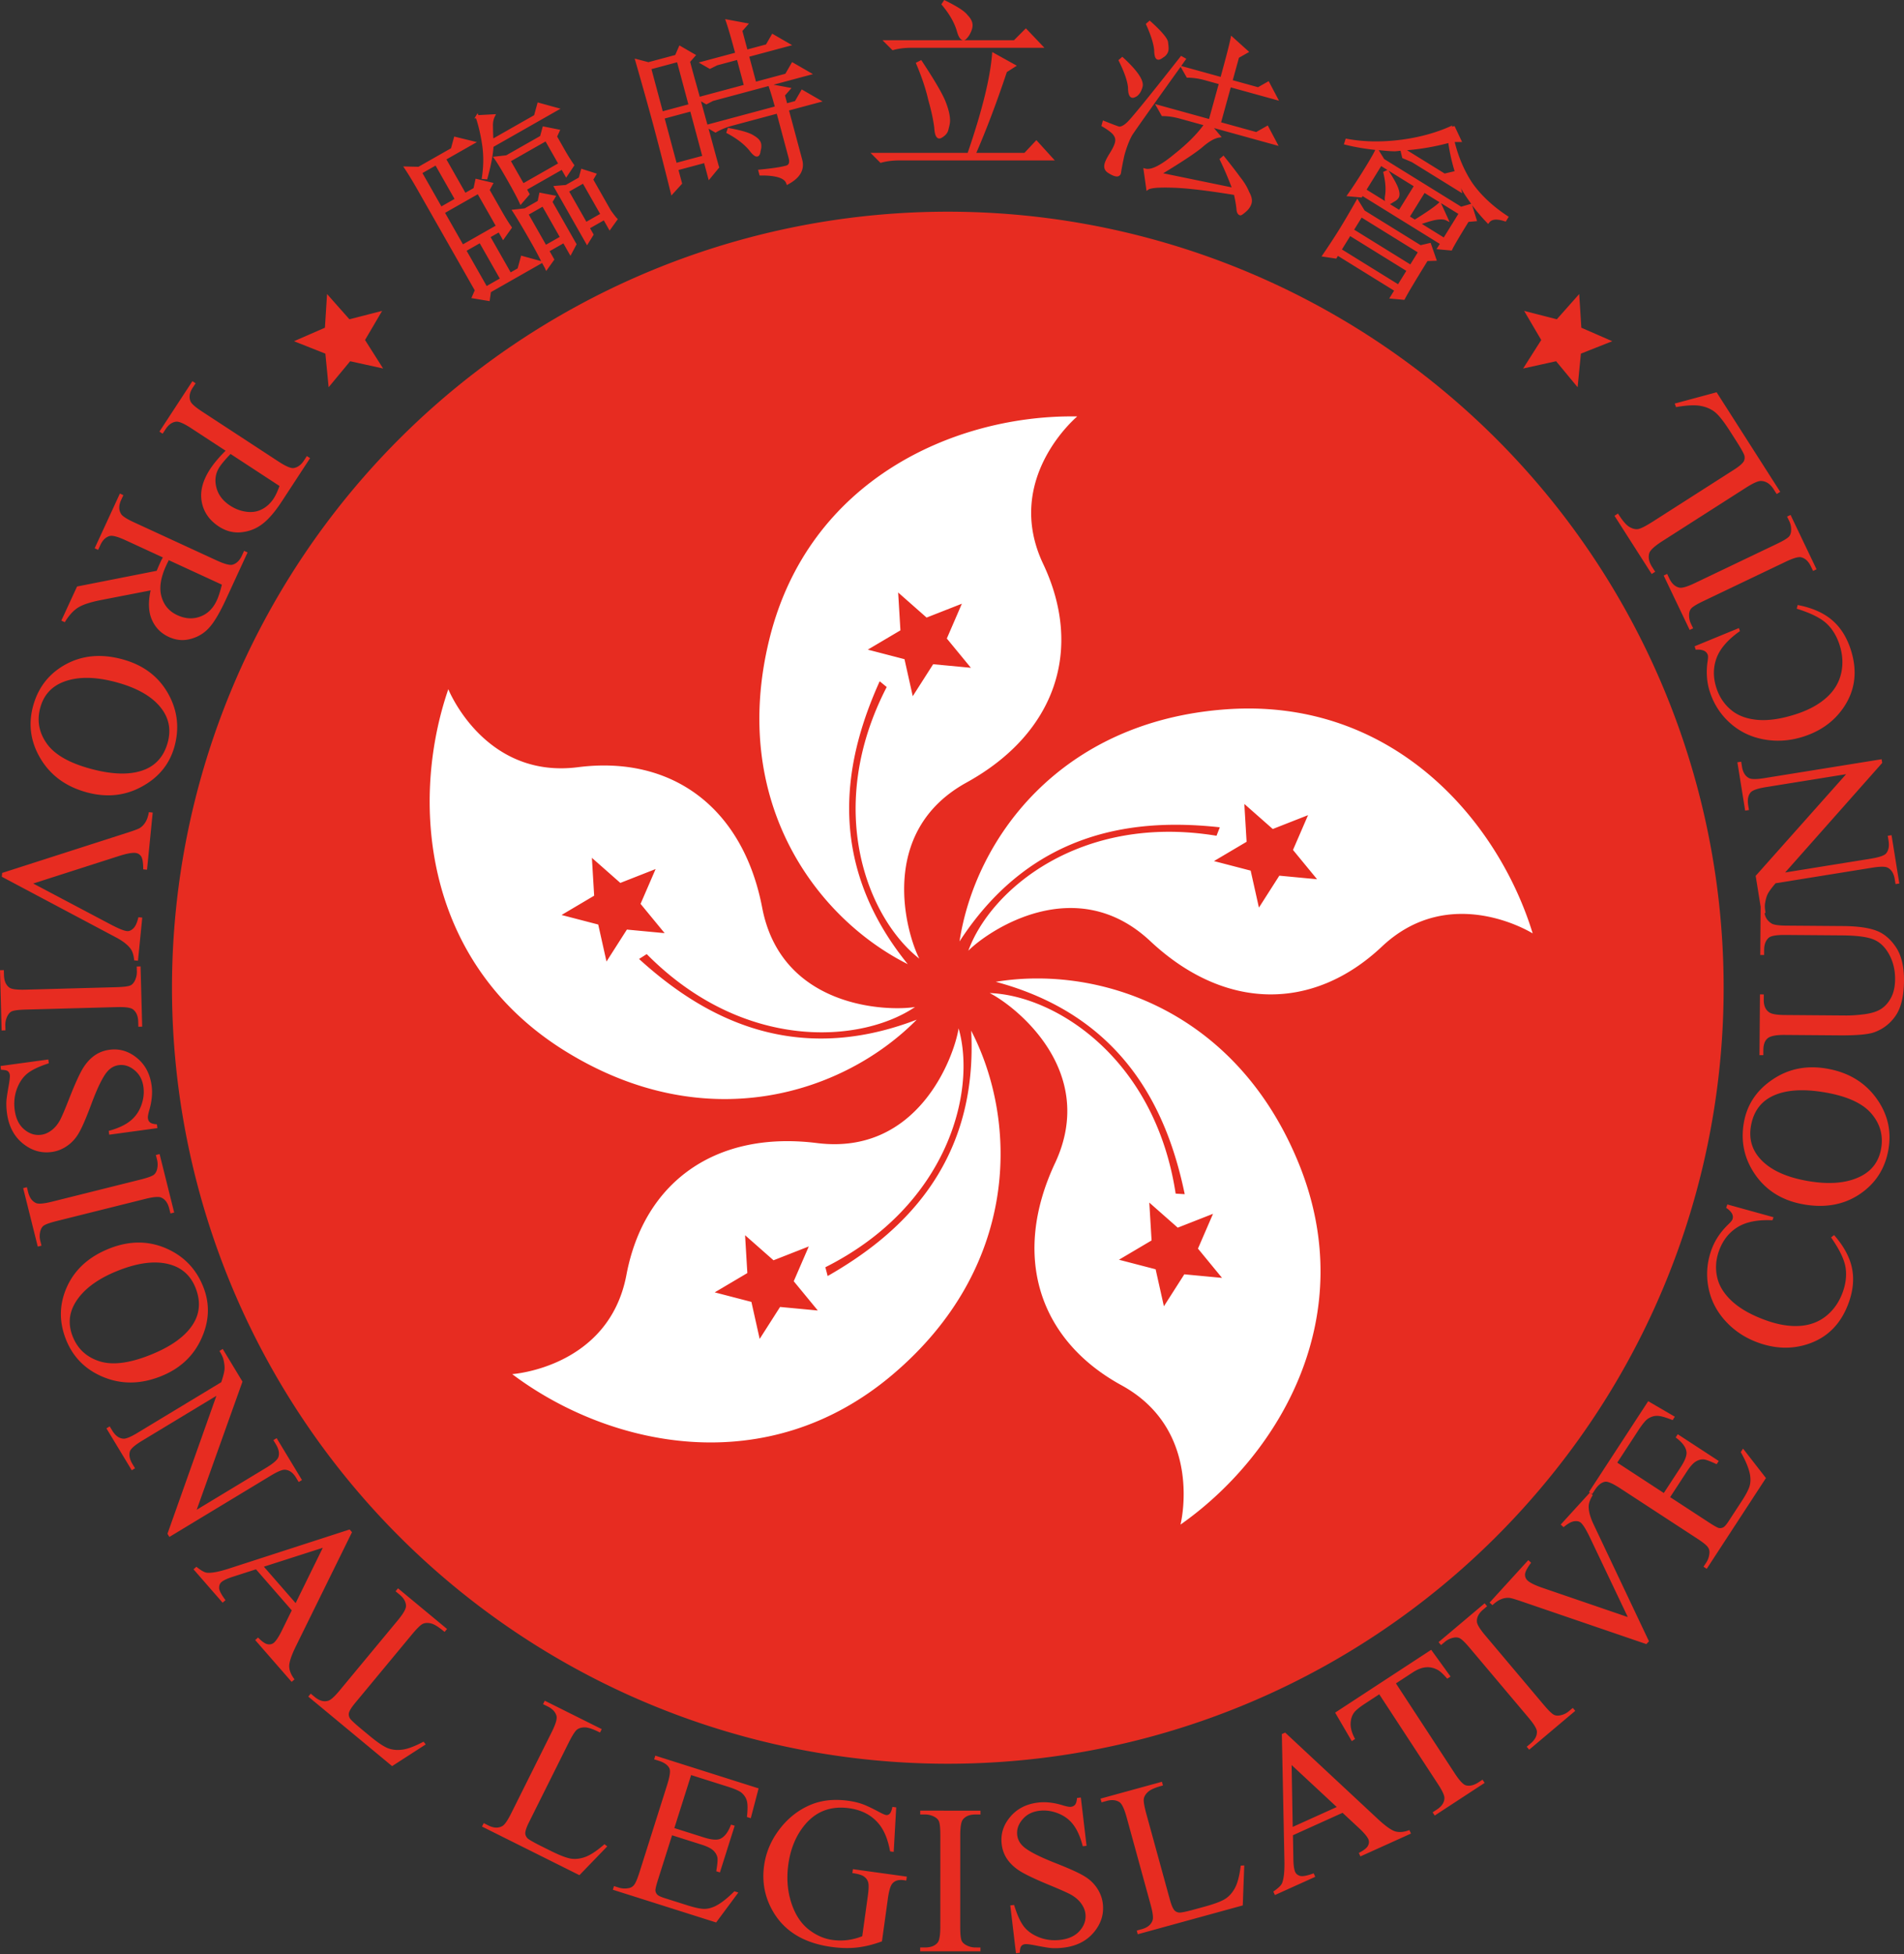
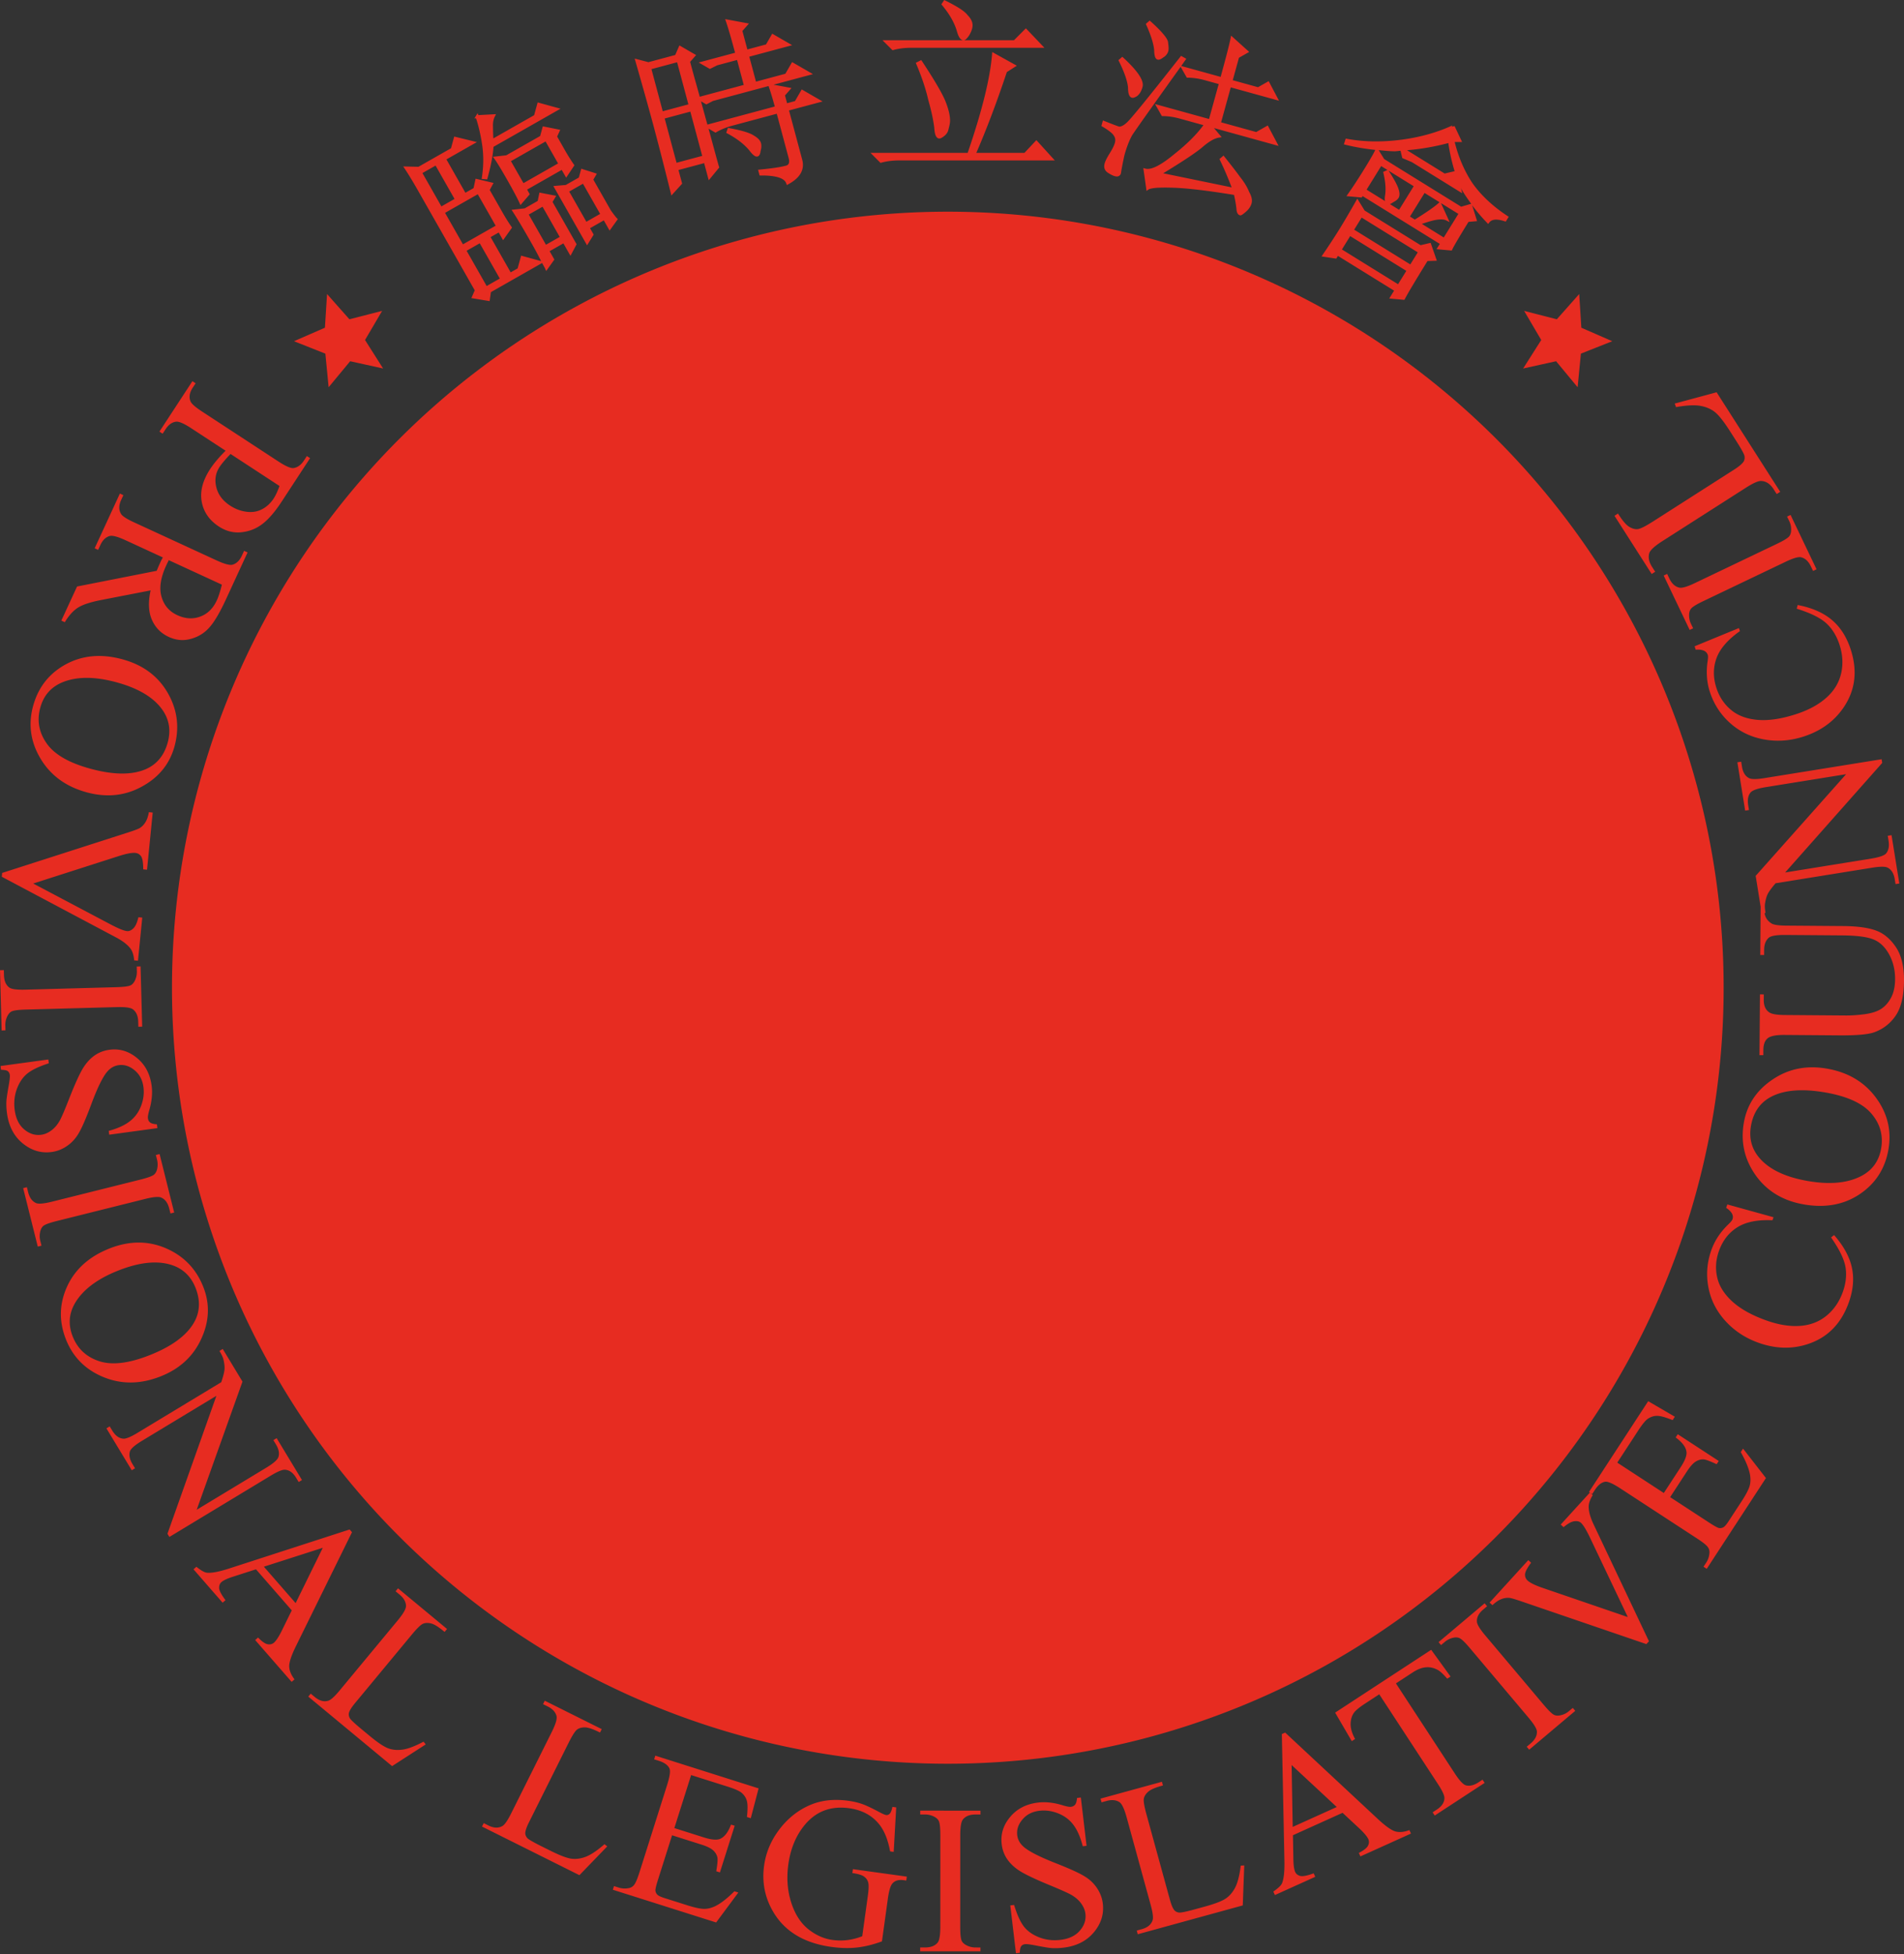
<svg xmlns="http://www.w3.org/2000/svg" width="500" height="513">
  <rect width="100%" height="100%" fill="#333333" stroke="none" />
  <path d="m399.986 96.745 8.655-1.908 5.65 6.829.86-8.821 8.24-3.263-8.124-3.543-.556-8.846-5.88 6.631-8.585-2.204 4.49 7.642zm-299.38 0-8.654-1.908-5.65 6.829-.86-8.821-8.24-3.263 8.124-3.543.556-8.846 5.88 6.631 8.585-2.204-4.49 7.642zM247.964 0l-.197.295-.56.842.192.23c1.946 2.335 3.228 4.59 3.866 6.756.202.74.42 1.311.687 1.73.262.411.623.7 1.058.713h-21.255l.685.685 1.94 1.938.224-.06c1.407-.384 2.948-.578 4.625-.578h35.045L269.4 7.434l-3.13 3.131h-13.214c.314-.011.529-.178.75-.399.228-.229.47-.541.74-.948l.008-.01.007-.013c.546-.956.842-1.8.842-2.565 0-.909-.46-1.787-1.273-2.613-.777-1.076-2.69-2.278-5.85-3.858zm-57.542 5.02.23.655c.529 1.499 1.35 4.342 2.384 8.175l-9.556 2.561 2.932 1.692 1.934-.956 5.21-1.396 1.753 6.548-11.554 3.098c-1.049-3.853-1.057-3.691-2.523-9.156l1.57-1.784-4.387-2.532-1.1 2.516-7.037 1.887-3.613-.95.196.68c1.971 6.85 3.611 12.717 4.92 17.597a926.642 926.642 0 0 1 4.343 16.946l.181.73.506-.557 2.324-2.558-.959-3.581 6.735-1.804 1.207 4.496 2.763-3.358-.071-.213c-.218-.637-2.025-7.399-2.748-9.98l1.829 1.055.202-.116c1.242-.725 2.66-1.303 4.258-1.732l11.632-3.117 3.12 11.63c.186.698.155 1.184.001 1.483-.154.299-.438.495-1.002.587l-.021.004-.02.005c-1.2.322-3.391.645-6.522.949l-.47.045.404 1.51.31-.002c2.05-.02 3.642.167 4.751.533 1.11.367 1.706.88 1.936 1.531l.155.445.415-.225c1.506-.818 2.588-1.754 3.211-2.835.624-1.08.762-2.303.42-3.578l-3.47-12.947 8.812-2.362-5.474-3.16-1.768 3.062-2.08.558-.546-2.035 1.712-1.949-4.714-.877 10.342-2.774-5.474-3.159-1.768 3.062-7.715 2.07-1.756-6.55 11.254-3.017-5.237-3.024-1.628 2.825-4.9 1.313-1.3-4.85 1.714-1.95zm111.491.376-.267.232-.748.647.122.274c1.221 2.696 1.908 4.908 2.073 6.602l-.002-.031c.015.683.07 1.219.185 1.633.115.415.307.783.706.893.252.07.495.014.73-.087a3.44 3.44 0 0 0 .71-.441c.694-.397 1.177-.975 1.374-1.688.135-.488.095-1.163-.033-2.115-.01-.673-.447-1.366-1.208-2.287-.764-.925-1.887-2.052-3.377-3.395zm21.384 3.961-.14.692c-.333 1.661-1.245 5.177-2.61 10.134l-10.354-2.86c.603-.842.43-.62 1.077-1.522l.262-.362-.39-.222-.986-.558-.214.272c-4.18 5.321-7.443 9.424-9.792 12.308a172.513 172.513 0 0 1-2.833 3.408c-.714.83-1.213 1.362-1.426 1.547l-.005.004-.003.005c-.84.77-1.514 1.063-1.982 1.035-.448-.127-1.743-.61-3.85-1.452l-.417-.166-.404 1.466.267.156c1.685.988 2.681 1.825 2.946 2.292l.01.02.013.019c.411.568.512 1.171.3 1.938-.186.673-.624 1.58-1.32 2.687-.718 1.142-1.172 2.027-1.364 2.718-.134.485-.148.95-.01 1.369.138.418.428.772.821 1.036.691.464 1.301.777 1.857.93.359.1.7.12 1.008-.012.307-.132.521-.425.612-.751l.007-.026.003-.03c.11-.862.41-2.43.894-4.658.604-2.184 1.289-3.944 2.04-5.273 0 0 0-.003.002-.004.827-1.294 5.68-8.124 12.727-17.965l1.625 2.865h.232c1.413.004 2.902.222 4.469.655l3.666 1.013-2.535 9.173-14.18-3.918 1.793 3.163h.233c1.413.004 2.902.223 4.469.656l6.21 1.715c-1.736 2.384-4.274 4.947-7.762 7.701l-.002.004-.004.002c-1.783 1.473-3.313 2.516-4.566 3.126-1.253.61-2.213.772-2.863.593l-.589-.164.849 6.013.54-.39c.176-.127.876-.33 1.965-.417 1.09-.086 2.587-.1 4.478-.038 3.71.121 9.069.757 15.988 1.886.274 1.18.496 2.39.636 3.648l-.002-.025c.022.433.084.791.22 1.09.135.298.377.55.69.636.224.062.323-.01.424-.057a2.2 2.2 0 0 0 .31-.187c.226-.157.508-.383.861-.689.742-.641 1.246-1.38 1.474-2.203.242-.88-.016-1.892-.653-3.025-.485-1.23-1.272-2.524-2.364-3.895-.963-1.33-2.324-3.091-4.092-5.297l-.261-.326-1.069.926.134.277c1.15 2.358 2.15 4.745 3.067 7.148l-17.967-3.698c5.148-3.13 8.695-5.474 10.374-6.926 1.708-1.478 3.152-2.273 4.263-2.44l.711-.106-2.019-2.4 16.97 4.69-2.846-5.37-3.037 1.72-9.216-2.545 2.535-9.175 12.668 3.501-2.709-5.134-2.802 1.588-6.637-1.834 1.632-5.9 2.69-1.526zm-62.73 4.308-.051.621c-.516 6.322-2.661 14.97-6.402 25.85H228.6l2.624 2.627.225-.062c1.407-.383 2.948-.577 4.625-.577h40.93l-4.846-5.331-3.137 3.344h-12.635c2.674-6.164 5.346-13.216 8.017-21.217l2.62-1.668zm34.16 1.242-.27.235-.758.654.138.279c1.429 2.882 2.217 5.187 2.384 6.866.01.939.094 1.624.34 2.116.124.249.309.463.568.565.253.1.535.063.783-.04 1.024-.346 1.724-1.308 2.115-2.721.255-.925-.129-2.002-.978-3.264-.85-1.262-2.2-2.735-4.058-4.446zm-52.795.865-.32.158-1.124.563.147.347c1.438 3.4 2.482 6.533 3.133 9.396l.002.01.003.01c.784 2.746 1.304 5.161 1.564 7.236l-.002-.026c.067 1.078.197 1.833.497 2.347.15.257.376.473.67.535.293.062.578-.04.827-.204.977-.563 1.603-1.321 1.758-2.238.259-.917.402-1.657.402-2.239 0-1.395-.411-3.077-1.211-5.077-.817-2.042-2.859-5.518-6.15-10.52zm-64.122.575 2.964 11.057-6.735 1.806-2.964-11.057zm24.02 6.243.005.014c.552 1.595 1.093 3.408 1.625 5.362l-17.693 4.744a1209.41 1209.41 0 0 1-1.68-6.106l1.403.81 1.747-.911zm-60.64 4.3-.92 3.349-10.72 6.099a68.067 68.067 0 0 1-.09-2.99v-.01l-.001-.011c-.058-1.083.11-1.986.485-2.732l.31-.62-4.65.25-.181-.528-.832 1.386.419-.023c.628 1.883 1.167 4.123 1.583 6.817.43 2.783.416 5.676-.042 8.683l-.065.43 1.45.103.086-.317c.932-3.388 1.435-6.085 1.572-8.222l17.602-10.013Zm40.095 2.416 3.117 11.62-6.739 1.807-3.113-11.62zm200.156 3.602c-4.087 1.907-8.708 3.184-13.866 3.829-4.978.602-9.589.504-13.837-.291l-.348-.065-.487 1.522.417.103c2.713.668 5.302 1.078 7.826 1.355-.365.815-1.337 2.522-2.962 5.147-1.588 2.565-2.99 4.703-4.202 6.412l-.402.57 4.015.365.23-.373 20.27 12.55-.856 1.384 4.003.364.118-.26c.402-.875 1.889-3.403 4.275-7.265l2.253-.2-1.302-4.18a45.759 45.759 0 0 0 3.891 4.591l.324.333.283-.37c.335-.436.785-.68 1.445-.751.66-.07 1.525.057 2.579.41l.301.1.788-1.274-.326-.214c-3.917-2.578-7.003-5.484-9.268-8.712-2.109-3.208-3.617-6.787-4.594-10.7l1.942-.009-1.979-4.177-.763.17zm-238.898.26-.698 2.542-8.906 5.065-3.502.396.418.56c.582.778 1.715 2.633 3.348 5.504 1.57 2.76 2.643 4.778 3.213 6.032l.26.572 2.444-2.84-.696-1.224 9.088-5.17 1.16 2.04 2.175-3.248-.154-.223a52.552 52.552 0 0 1-2.318-3.693l-2.066-3.635.815-1.764zm48.61.398-.112.33-.333.986.3.16c2.474 1.324 4.374 2.79 5.712 4.382.421.561.791.984 1.131 1.269.345.289.695.493 1.099.385.287-.077.467-.311.577-.561.103-.237.162-.527.205-.87.217-.766.271-1.448.112-2.042-.208-.775-.862-1.42-1.85-1.994-1.11-.758-3.236-1.373-6.5-1.98zm-71.876 2.285-.845 3.08-8.548 4.862-3.998-.094.429.643c.982 1.472 2.196 3.479 3.64 6.017l14.712 25.865-.886 2.036 4.793.8.341-2.366 13.45-7.65c.164.332.69 1.243.783 1.457l.28.654 2.153-3.009-1.248-2.197 3.614-2.054 1.86 3.271 1.61-3.039-6.313-11.102.955-1.613-4.404-.854-.45 2.198-3.419 1.944-3.454.39.358.546c1.107 1.692 2.702 4.367 4.775 8.012 1.44 2.532 2.002 3.662 2.638 4.91l-5.253-1.442-.92 3.349-1.828 1.039-5.263-9.253 2.122-1.206 1.15 2.022 2.357-3.321-.165-.234c-.728-1.026-1.563-2.366-2.502-4.017l-3.192-5.612.999-1.848-4.718-1.123-.527 2.474-2.148 1.22-4.98-8.754 7.993-4.547zm23.99 1.29 3.282 5.771-9.087 5.168-3.283-5.769zm237.065.417c.41 2.764.979 5.19 1.658 7.386l-2.617.615-9.888-6.12a61.446 61.446 0 0 0 10.847-1.88zm-18.283 1.866c1.424.13 2.862.29 4.225.293h.006c.47-.004 1.025-.11 1.51-.131l.45 1.91 2.545 1.083 13.202 8.172-.342-1.456c.047.096.075.23.122.323l.004.01.005.01c.762 1.33 1.645 2.606 2.563 3.865l-2.634.767-20.216-12.515zm-247.667 4.052 4.98 8.754-3.45 1.961-4.979-8.756zm248.32.13 1.645 1.019-.177.08-.947.432.075.321c.545 2.317.678 4.288.418 5.904v.001l-.002.003c-.078.518-.097.948-.04 1.312.01.058.065.085.079.14l-4.882-3.023zm-210.065.686-.638 2.324-3.427 1.95-3.259.276 8.852 15.564.355-.575 1.385-2.235-.958-1.683 3.615-2.055 1.525 2.683 2.15-3.002-.23-.241c-.329-.344-.879-1.051-1.611-2.083l-.004-.005-4.58-8.055.922-1.56zm212.008.516 6.594 4.081-3.832 6.19-2.404-1.49c.243-.088.496-.24.776-.444.702-.364 1.201-.721 1.477-1.166.382-.618.31-1.445-.032-2.47-.35-1.05-1.197-2.576-2.55-4.658zm-211.556 3.43 4.509 7.925-3.613 2.056-4.509-7.926zM374.1 50.661l3.92 2.426-.213.2c-1.015.945-3.18 2.443-6.26 4.354l-1.279-.791zm-248.635.338 4.697 8.257-8.588 4.887-4.697-8.259zm230.97 1.154-.334.59c-1.755 3.083-3.219 5.574-4.39 7.467a184.472 184.472 0 0 1-4.31 6.586l-.36.529.632.094 3.232.486.446-.721 14.74 9.123-1.273 2.056 3.987.362.126-.238c.827-1.578 2.854-4.97 5.937-9.954l2.454-.082-1.63-4.697-2.632.619-14.698-9.097zm21.972 1.173 4.566 2.827-3.832 6.189-5.755-3.562c1.432-.48 2.794-.908 3.776-1.064 1.203-.19 2.054-.122 2.516.103l1.008.494zm-235.932.949 4.508 7.926-3.614 2.055-4.507-7.926zm215.102 2.85 14.74 9.126-1.965 3.171-14.74-9.123zm-3.009 4.861 14.74 9.126-2.173 3.508-14.74-9.126zm-228.583 1.888 5.262 9.253-3.447 1.962-5.264-9.253zm314.15 43.012-.351-.932 11.006-2.967 16.705 26.138-.92.588-.812-1.27q-1.369-2.14-3.351-2.17-1.13-.014-4.019 1.831l-21.781 13.921q-3.162 2.02-3.513 3.227-.475 1.67.75 3.587l.812 1.27-.921.589-9.769-15.285.921-.588q1.694 2.704 2.917 3.465 1.206.736 2.258.626 1.05-.111 4.063-2.036l21.209-13.555q2.066-1.32 2.583-2.212.332-.633.183-1.414-.149-.782-2.233-4.043l-1.575-2.464q-2.482-3.884-4.056-5.086-1.575-1.202-3.846-1.574-2.296-.356-6.26.354zm29.165 28.735.91-.434 6.822 14.274-.909.434-.563-1.179q-.987-2.064-2.637-2.422-1.068-.214-4.065 1.219L447.335 157.8q-2.53 1.21-3.189 1.916-.497.54-.575 1.513-.073 1.362.49 2.542l.565 1.179-.91.434-6.822-14.274.909-.434.575 1.204q.975 2.039 2.625 2.397 1.08.238 4.077-1.194l21.522-10.287q2.53-1.21 3.189-1.917.496-.539.563-1.537.085-1.338-.48-2.517zm-24.29 34.055 11.637-4.785.268.8q-4.81 3.39-6.166 7.147-1.356 3.756.036 7.913 1.166 3.486 3.89 5.705 2.698 2.227 7.116 2.557 4.41.305 10.168-1.623 4.751-1.59 7.727-4.28 2.976-2.69 3.816-6.36.83-3.695-.483-7.62-1.14-3.408-3.46-5.532-2.344-2.116-7.728-3.789l.248-.973q5.556 1.07 8.9 3.856 3.345 2.786 4.96 7.614 2.913 8.703-1.944 15.64-3.61 5.172-10.118 7.35-5.242 1.754-10.418.873-5.176-.88-8.952-4.183-3.81-3.319-5.443-8.2-1.27-3.795-.647-8.11.205-1.275.05-1.74-.234-.697-.898-1.05-.921-.437-2.256-.307zm17.632 70.164-1.594-9.894 23.751-26.69-21.023 3.386q-3.36.541-4.073 1.428-.969 1.177-.622 3.328l.203 1.263-.995.16-2.044-12.689.995-.16.208 1.29q.372 2.312 1.926 3.055.956.453 4.02-.04l30.73-4.95.155.967-25.486 28.763 22.448-3.615q3.36-.542 4.077-1.402.965-1.203.623-3.327l-.208-1.29.995-.16 2.044 12.688-.995.16-.204-1.263q-.376-2.339-1.93-3.081-.956-.453-4.02.04l-25.352 4.084q-1.6 1.885-2.057 2.814-.462.901-.717 2.57-.116.818.14 2.405zm.62 10.888-1.007-.008.101-13.07 1.008.008-.01 1.389q-.018 2.178 1.798 3.363.84.578 3.916.602l14.977.116q5.555.043 8.623 1.183 3.041 1.113 5.222 4.37 2.153 3.23 2.11 8.785-.047 6.046-2.168 9.16-2.12 3.116-5.67 4.396-2.43.852-9.102.8l-14.432-.111q-3.403-.026-4.473.918-1.069.918-1.085 3.015l-.011 1.388-1.007-.008.123-15.956 1.008.008-.011 1.416q-.018 2.287 1.417 3.278.975.689 4.08.713l16.092.124q2.152.017 4.932-.343 2.78-.387 4.34-1.41 1.56-1.022 2.583-2.948 1.023-1.952 1.045-4.784.028-3.622-1.53-6.493-1.556-2.871-4-3.925-2.469-1.081-8.35-1.127l-14.95-.116q-3.458-.026-4.335.73-1.206 1.052-1.223 3.149zm-5.311 43.979q1.25-7.08 7.554-11.303 6.282-4.256 14.327-2.835 8.286 1.463 12.833 7.658 4.547 6.195 3.235 13.623-1.326 7.509-7.567 11.688-6.236 4.153-14.71 2.656-8.661-1.53-13.09-8.395-3.842-5.96-2.582-13.092zm1.868.855q-.862 4.88 2.237 8.47 3.856 4.468 12.545 6.003 8.902 1.572 14.375-1.388 4.163-2.28 5.01-7.08.905-5.121-2.503-9.152-3.404-4.057-12.012-5.577-9.332-1.648-14.566 1.216-4.168 2.305-5.086 7.508zm-6.21 20.651 12.126 3.358-.28.797q-5.877-.273-9.252 1.863-3.375 2.135-4.826 6.272-1.216 3.469-.425 6.891.765 3.414 4.052 6.385 3.295 2.944 9.026 4.954 4.728 1.658 8.728 1.359 4.001-.3 6.914-2.683 2.923-2.41 4.293-6.315 1.19-3.392.66-6.492-.554-3.11-3.78-7.732l.792-.617q3.732 4.252 4.665 8.504.933 4.252-.752 9.057-3.037 8.66-11.128 11.16-6.023 1.87-12.498-.4-5.217-1.83-8.765-5.7-3.548-3.87-4.505-8.794-.974-4.958.729-9.815 1.325-3.777 4.463-6.803.944-.881 1.106-1.344.244-.693-.064-1.379-.46-.911-1.594-1.626zm-28.906 67.785 12.224 7.976 4.434-6.796q1.726-2.646 1.508-4.056-.275-1.87-2.831-3.733l.55-.844 10.765 7.024-.551.843q-2.466-1.153-3.313-1.25-1.066-.111-2.132.526-1.066.638-2.331 2.576l-4.435 6.796 10.194 6.652q2.053 1.339 2.628 1.454.552.1 1.124-.177.548-.293 1.381-1.57l3.423-5.245q1.711-2.623 2.12-4.047.409-1.423.051-3.217-.491-2.337-2.374-5.68l.595-.912 6.013 7.728-15.55 23.831-.844-.55.714-1.095q.714-1.094.83-2.417.11-.968-.455-1.695-.551-.75-2.81-2.223l-20.09-13.11q-2.942-1.92-4.013-1.773-1.448.226-2.698 2.142l-.715 1.094-.843-.55 15.55-23.832 6.996 4.078-.58.889q-2.753-1.113-4.052-1.116-1.284-.025-2.507.803-.938.69-2.44 2.992zm-7.18 7.85.744.678q-1.06 1.688-1.075 3.038.014 1.965 1.293 4.643l14.54 30.692-.679.744-32.842-11.229q-2.526-.866-3.222-.912-1.083-.065-2.103.367-1.023.394-2.261 1.55l-.745-.679 10.165-11.147.745.68q-1.544 2.056-1.595 3.041-.051.986.673 1.646 1.006.918 3.983 1.937l22.326 7.646-9.922-20.842q-1.472-3.075-2.377-3.9-.584-.532-1.64-.426-1.075.088-2.562 1.275-.112.082-.372.287l-.745-.68zm-4.502 56.545.65.77-12.097 10.197-.65-.77 1-.842q1.749-1.475 1.68-3.162-.062-1.087-2.203-3.627l-15.375-18.238q-1.808-2.145-2.658-2.604-.647-.345-1.608-.175-1.337.272-2.337 1.115l-.999.842-.65-.77 12.097-10.197.65.77-1.02.86q-1.729 1.457-1.66 3.144.041 1.105 2.182 3.645l15.375 18.238q1.808 2.144 2.658 2.603.647.345 1.629.158 1.317-.255 2.316-1.097zm-37.182-15.258 5.081 7.024-.866.566q-1.502-1.75-2.472-2.288-1.57-.86-3.158-.7-1.58.122-3.494 1.374l-4.353 2.846 15.439 23.611q1.863 2.85 2.94 3.153 1.492.391 3.293-.786l1.07-.7.552.843-13.104 8.569-.552-.843 1.094-.716q1.96-1.281 2.006-3.003.024-1.057-1.675-3.655l-15.44-23.611-3.714 2.429q-2.165 1.416-2.868 2.33-.902 1.209-.94 2.99-.04 1.783 1.172 3.984l-.866.566-4.374-7.486zm-23.277 42.799-13.03 5.884.116 6.342q.042 2.342.479 3.31.347.77 1.336 1.04 1.002.234 3.513-.69l.414.918-10.596 4.786-.415-.919q1.941-1.325 2.293-2.2.727-1.763.618-6.106l-.67-33.042.868-.392 24.357 22.703q2.939 2.736 4.54 3.238 1.615.466 3.73-.34l.415.918-13.277 5.996-.415-.918q1.966-1.007 2.403-1.892.462-.896.092-1.714-.493-1.092-2.55-3.002zm-1.525-1.523-11.85-11.021.286 16.244zm-25.206 15.387.917-.054-.392 10.5-27.572 7.571-.266-.971 1.339-.368q2.258-.62 2.826-2.358.32-.991-.516-4.037l-6.31-22.976q-.916-3.335-1.882-3.974-1.341-.874-3.363-.318l-1.34.367-.266-.971 16.122-4.428.267.972q-2.843.752-3.847 1.62-.978.862-1.167 1.818-.19.956.683 4.133l6.144 22.372q.599 2.18 1.243 2.878.466.465 1.195.547.728.082 4.168-.862l2.6-.714q4.096-1.125 5.585-2.183 1.488-1.058 2.435-2.956.94-1.925 1.397-5.608zm-41.996-17.884 1.503 12.683-1 .118q-.92-3.593-2.447-5.606-1.5-2.016-3.976-3.011-2.477-.995-4.964-.7-2.813.332-4.446 2.281-1.637 1.921-1.378 4.112.199 1.676 1.525 2.918 1.917 1.83 8.618 4.463 5.464 2.15 7.507 3.416 2.065 1.236 3.303 3.118 1.265 1.88 1.524 4.07.494 4.164-2.393 7.577-2.862 3.383-7.946 3.986-1.595.189-3.03.112-.854-.036-3.604-.56-2.725-.555-3.428-.472-.677.08-1.034.534-.33.45-.37 1.744l-1 .118-1.49-12.574 1.001-.118q1.17 3.864 2.594 5.697 1.42 1.806 4.008 2.816 2.615 1.006 5.535.66 3.38-.4 5.116-2.415 1.763-2.019 1.474-4.453-.16-1.352-1.08-2.641-.894-1.293-2.603-2.297-1.15-.686-6.167-2.752-5.019-2.092-7.206-3.424-2.16-1.334-3.412-3.105-1.251-1.772-1.52-4.043-.468-3.948 2.224-7.146 2.69-3.225 7.367-3.78 2.92-.346 6.363.7 1.594.497 2.216.423.703-.083 1.088-.54.408-.487.528-1.79zm-26.367 39.377v1.008l-15.822-.01v-1.008h1.308q2.287.001 3.322-1.333.654-.87.655-4.193l.008-23.854q.001-2.805-.353-3.704-.272-.68-1.116-1.17-1.197-.655-2.505-.655h-1.307v-1.008l15.822.005v1.007h-1.335q-2.26 0-3.295 1.333-.681.871-.682 4.193l-.008 23.854q-.001 2.805.352 3.704.272.68 1.144 1.171 1.17.654 2.477.654zm-22.12-36.776-.654 11.675-.944-.13q-.832-4.514-2.795-7.013-2.827-3.608-7.952-4.318-6.986-.967-11.393 4.058-3.694 4.244-4.587 10.69-.724 5.234.7 9.83 1.426 4.595 4.41 7.07 3.014 2.452 6.467 2.93 2.023.28 3.982.029t3.85-1.006l1.465-10.573q.38-2.752.065-3.647-.285-.92-1.116-1.474-.8-.579-3.011-.885l.142-1.025 14.16 1.961-.141 1.025-.674-.093q-2.104-.291-3.08 1.003-.678.923-1.086 3.863l-1.55 11.194q-3.333 1.243-6.463 1.607-3.13.363-6.824-.148-10.6-1.468-15.162-9.028-3.42-5.67-2.498-12.332.668-4.828 3.6-8.93 3.48-4.879 8.674-7.046 4.344-1.79 9.82-1.032 1.995.277 3.569.824 1.6.552 4.441 2.072 1.432.776 1.945.847.512.071.927-.339.444-.433.716-1.798zm-53.852-8.49-4.407 13.914 7.736 2.45q3.011.954 4.312.366 1.728-.767 2.837-3.729l.96.304-3.88 12.253-.96-.304q.45-2.685.317-3.527-.18-1.057-1.08-1.913-.9-.856-3.106-1.555l-7.736-2.45-3.675 11.604q-.74 2.336-.697 2.921.051.56.472 1.035.429.45 1.882.91l5.971 1.892q2.986.945 4.467.957 1.481.013 3.114-.813 2.12-1.1 4.834-3.81l1.039.329-5.833 7.864-27.128-8.592.304-.96 1.246.394q1.246.395 2.552.151.962-.152 1.51-.892.575-.732 1.39-3.302l7.243-22.87q1.06-3.35.632-4.342-.605-1.334-2.786-2.025l-1.246-.395.304-.96 27.128 8.592-2.053 7.833-1.012-.32q.335-2.951-.011-4.203-.32-1.244-1.446-2.2-.915-.719-3.537-1.549zm-22.752 18.151.72.572-7.3 7.558-25.586-12.762.45-.902 1.242.62q2.096 1.045 3.678.13.9-.524 2.31-3.35l10.636-21.323q1.543-3.094 1.25-4.214-.416-1.547-2.292-2.482l-1.243-.62.45-.902 14.962 7.463-.45.901q-2.62-1.337-3.947-1.36-1.303-.01-2.082.575-.779.585-2.25 3.533l-10.355 20.762q-1.009 2.022-.995 2.972.037.658.524 1.205.488.548 3.68 2.14l2.413 1.203q3.8 1.896 5.616 2.102 1.814.205 3.786-.577 1.985-.805 4.783-3.244zm-47.515-26.921.57.72-8.827 5.699-22.012-18.249.643-.775 1.07.886q1.802 1.495 3.551.964.997-.306 3.013-2.738l15.207-18.343q2.207-2.662 2.176-3.82-.053-1.6-1.667-2.938l-1.07-.886.644-.776 12.871 10.671-.643.776q-2.246-1.898-3.534-2.223-1.266-.307-2.158.086-.891.393-2.994 2.93l-14.807 17.86q-1.443 1.74-1.646 2.668-.114.649.237 1.293.35.644 3.096 2.92l2.076 1.721q3.27 2.711 4.99 3.324 1.72.613 3.819.3 2.115-.332 5.395-2.07zm-34.61-34.475-9.396-10.775-6.038 1.941q-2.23.716-3.03 1.414-.637.555-.61 1.58.064 1.027 1.674 3.163l-.76.663-7.64-8.764.759-.663q1.829 1.477 2.769 1.56 1.898.188 6.024-1.17l31.442-10.181.626.718-14.705 29.874q-1.771 3.603-1.79 5.281.02 1.68 1.403 3.474l-.759.662-9.574-10.98.76-.663q1.531 1.591 2.504 1.754.991.184 1.668-.407.904-.787 2.138-3.308zm1.017-1.899 7.131-14.527-15.47 4.963zm-19.143-66.73 5.184 8.575-12.02 33.646 18.224-11.017q2.912-1.761 3.24-2.85.458-1.454-.67-3.319l-.661-1.095.862-.521 6.65 10.999-.863.521-.676-1.119q-1.211-2.004-2.93-2.11-1.056-.062-3.713 1.544l-26.635 16.103-.507-.838 12.852-36.218-19.458 11.764q-2.913 1.761-3.255 2.827-.443 1.477.67 3.318l.676 1.119-.862.521-6.65-10.999.862-.521.662 1.095q1.226 2.027 2.945 2.134 1.056.062 3.712-1.545l21.975-13.285q.776-2.347.852-3.38.09-1.008-.298-2.65-.2-.803-1.03-2.178zm-5.077-16.218q2.616 6.696-.57 13.583-3.15 6.902-10.76 9.874-7.837 3.062-14.944.137-7.106-2.925-9.85-9.95-2.775-7.103.38-13.919 3.165-6.79 11.18-9.922 8.193-3.2 15.547.359 6.382 3.09 9.017 9.838zm-2.04.241q-1.803-4.616-6.317-6.069-5.618-1.81-13.836 1.4-8.421 3.29-11.554 8.665-2.37 4.112-.596 8.652 1.892 4.845 6.9 6.513 5.018 1.695 13.16-1.486 8.826-3.448 11.806-8.617 2.36-4.137.438-9.058zm-40.479-11.137-.977.244-3.834-15.35.978-.243.317 1.268q.554 2.219 2.1 2.9 1.003.423 4.226-.382l23.143-5.78q2.722-.68 3.508-1.24.594-.43.865-1.367.344-1.32.027-2.59l-.316-1.267.977-.244 3.833 15.35-.977.243-.324-1.294q-.547-2.193-2.092-2.874-1.01-.449-4.234.356l-23.143 5.78q-2.721.679-3.508 1.24-.594.429-.859 1.393-.35 1.295-.033 2.563zm30.443-30.862-12.654 1.728-.136-.999q3.576-.983 5.561-2.545 1.99-1.536 2.94-4.03.952-2.493.613-4.975-.384-2.806-2.36-4.405-1.951-1.603-4.137-1.304-1.672.228-2.89 1.576-1.795 1.95-4.309 8.696-2.052 5.502-3.282 7.567-1.199 2.087-3.059 3.358-1.856 1.298-4.042 1.597-4.155.567-7.619-2.258-3.433-2.802-4.126-7.874-.217-1.592-.166-3.028.02-.855.496-3.613.506-2.735.41-3.436-.092-.675-.552-1.024-.456-.323-1.75-.338l-.136-.999 12.546-1.713.136.998q-3.843 1.24-5.65 2.696-1.781 1.452-2.745 4.057-.96 2.632-.561 5.546.46 3.373 2.506 5.072 2.05 1.726 4.478 1.395 1.349-.184 2.622-1.128 1.276-.916 2.25-2.643.665-1.163 2.641-6.215 2.003-5.055 3.295-7.266 1.296-2.183 3.045-3.466 1.749-1.283 4.015-1.593 3.939-.538 7.185 2.097 3.272 2.631 3.91 7.299.398 2.914-.587 6.374-.468 1.603-.383 2.223.096.702.56 1.078.494.4 1.799.496zM1.436 270.509l-1.007.027L0 254.721l1.007-.027.036 1.306q.062 2.287 1.424 3.285.888.63 4.21.54l23.844-.648q2.804-.076 3.693-.454.673-.29 1.14-1.148.62-1.215.585-2.522l-.035-1.306 1.007-.028.43 15.815-1.008.028-.036-1.334q-.061-2.26-1.423-3.258-.89-.656-4.21-.566l-23.846.647q-2.804.076-3.692.454-.673.291-1.14 1.175-.621 1.189-.586 2.495zm34.797-18.276-1.003-.1q-.158-1.986-.953-3.077-1.185-1.569-3.811-2.952L.47 230.18l.1-1.003 33.045-10.616q2.543-.814 3.129-1.194.907-.594 1.467-1.55.585-.928.887-2.594l1.003.1-1.492 15.011-1.003-.1q.01-2.57-.538-3.392-.548-.82-1.524-.917-1.355-.135-4.35.826l-22.472 7.207 20.409 10.786q3.017 1.586 4.236 1.707.786.078 1.568-.638.81-.713 1.294-2.553.04-.133.127-.452l1.003.1zm9.592-56.278q-1.9 6.933-8.568 10.554-6.65 3.655-14.528 1.495-8.115-2.224-12.068-8.814-3.954-6.59-1.96-13.864 2.016-7.353 8.617-10.937 6.594-3.557 14.893-1.282 8.483 2.326 12.256 9.572 3.273 6.29 1.358 13.276zm-1.78-1.025q1.31-4.78-1.443-8.64-3.426-4.807-11.935-7.14-8.718-2.39-14.442.05-4.356 1.884-5.645 6.585-1.375 5.016 1.646 9.345 3.013 4.355 11.443 6.666 9.139 2.505 14.616.139 4.363-1.91 5.76-7.005zm-27.941-31.996 4.127-8.952 20.91-4.123q.533-1.284.898-2.075l.319-.693.403-.743-9.744-4.492q-3.165-1.46-4.25-1.12-1.522.437-2.389 2.317l-.604 1.31-.915-.421 6.624-14.368.915.422-.581 1.261q-.98 2.127-.018 3.68.527.873 3.396 2.195l21.663 9.987q3.165 1.46 4.25 1.12 1.533-.462 2.411-2.366l.582-1.262.915.422-5.632 12.216q-2.463 5.342-4.417 7.5-1.94 2.193-4.852 2.98-2.898.823-5.792-.511-3.09-1.425-4.43-4.502-1.353-3.052-.343-7.714l-12.812 2.49q-4.408.846-6.282 2.05-1.875 1.205-3.437 3.814zm28.215-15.868q-.217.47-.401.804l-.263.57q-2.211 4.797-1.251 8.178.948 3.406 4.163 4.888 3.14 1.448 6.006.37 2.88-1.042 4.373-4.281.661-1.435 1.32-4.1zm14.924-28.732-9.001-5.888q-2.917-1.908-4.04-1.732-1.57.21-2.718 1.965l-.775 1.185-.843-.551 8.66-13.24.843.55-.76 1.163q-1.282 1.96-.557 3.638.408.918 3.052 2.647l19.963 13.057q2.917 1.908 4.026 1.755 1.584-.233 2.731-1.988l.76-1.162.844.551-7.408 11.326q-2.713 4.148-5.144 5.974-2.409 1.842-5.51 2.156-3.101.314-5.882-1.504-3.783-2.475-4.513-6.532-.745-4.034 2.236-8.592.73-1.116 1.74-2.31 1.009-1.196 2.296-2.468zm1.3.85q-1.019 1.058-1.744 1.918-.725.86-1.157 1.52-1.55 2.37-.845 5.272.713 2.94 3.63 4.848 2.006 1.311 4.251 1.609 2.269.312 4.096-.64 1.85-.938 3.102-2.852.76-1.162 1.52-3.269zm392.094 140.13A203.736 203.736 0 0 1 248.901 463.05 203.736 203.736 0 0 1 45.165 259.313 203.736 203.736 0 0 1 248.9 55.577a203.736 203.736 0 0 1 203.736 203.736Z" fill="#e72c21" />
-   <path d="M281.428 109.318c-30.917.005-69.073 16.587-79.388 58.48-10.479 42.559 12.202 73.217 36.345 85.332-22.606-27.917-15.979-55.176-7.375-74.27l1.843 1.514c-16.553 32.032-4.963 60.747 8.56 71.307-3.386-6.599-11.14-33.258 12.379-46.221 23.519-12.964 30.752-34.993 20.148-57.413-10.605-22.421 8.954-38.716 8.954-38.716a88.145 88.145 0 0 0-1.466-.013zm-45.568 46.236 7.467 6.582 9.265-3.637-3.952 9.136 6.322 7.687-9.91-.937-5.358 8.39-2.17-9.715-9.635-2.503 8.567-5.067zm-118.132 25.385c-.158.46-.314.925-.465 1.391-9.55 29.406-5.57 70.817 31.086 93.573 37.238 23.118 73.403 11.021 92.386-8.196-33.537 12.873-57.413-1.854-72.915-15.937l2.01-1.285c25.35 25.64 56.242 23.492 70.464 13.894-7.323 1.181-35.074.317-40.135-26.056-5.062-26.374-23.776-40.06-48.377-36.903-24.6 3.157-34.054-20.48-34.054-20.48zm208.16 5.095a82.604 82.604 0 0 0-3.987.195c-43.714 3.185-65.862 34.23-69.924 60.935 19.565-30.127 47.538-32.247 68.357-29.966l-.872 2.222c-35.579-5.844-59.307 14.051-65.172 30.176 5.23-5.26 28.187-20.872 47.784-2.51 19.597 18.361 42.784 18.434 60.83 1.42 18.047-17.013 39.588-3.448 39.588-3.448a97.86 97.86 0 0 0-.441-1.399c-9.26-28.483-35.416-58.62-76.162-57.625zm.88 25.03 7.467 6.583 9.264-3.637-3.952 9.134 6.322 7.689-9.91-.937-5.358 8.388-2.17-9.713-9.635-2.503 8.567-5.069zm-171.333 14.153 7.467 6.583 9.265-3.638-3.953 9.135 6.322 7.69-9.91-.937-5.357 8.388-2.171-9.713-9.635-2.504 8.568-5.068zm116.45 31.672a67.191 67.191 0 0 0-10.392.875c34.698 9.298 45.36 35.247 49.623 55.752l-2.382-.142c-5.436-35.643-31.69-52.062-48.838-52.656 6.618 3.348 28.56 20.358 17.152 44.67-11.407 24.312-4.31 46.384 17.447 58.29 21.758 11.906 15.512 36.585 15.512 36.585.399-.28.797-.564 1.194-.853 25.01-18.177 46.132-54.018 29.852-93.974-14.47-35.516-44.125-48.737-69.167-48.547zm-20.15 13.088c-1.14 7.33-10.537 33.455-37.184 30.12-26.647-3.337-45.447 10.232-50.047 34.604-4.6 24.372-30 26.06-30 26.06.39.292.782.583 1.179.872 25.015 18.168 65.63 27.18 98.6-.65 33.492-28.27 33.164-66.405 20.754-90.397 1.879 35.873-19.506 54.031-37.69 64.422l-.6-2.31c32.218-16.185 39.721-46.229 34.987-62.72zm50.078 45.75 7.465 6.581 9.267-3.637-3.954 9.134 6.323 7.69-9.91-.937-5.357 8.388-2.173-9.713-9.633-2.504 8.568-5.066zm-106.153 8.565 7.468 6.582 9.265-3.637-3.953 9.136 6.322 7.687-9.91-.936-5.358 8.39-2.17-9.715-9.635-2.504 8.568-5.067z" fill="#fff" />
</svg>